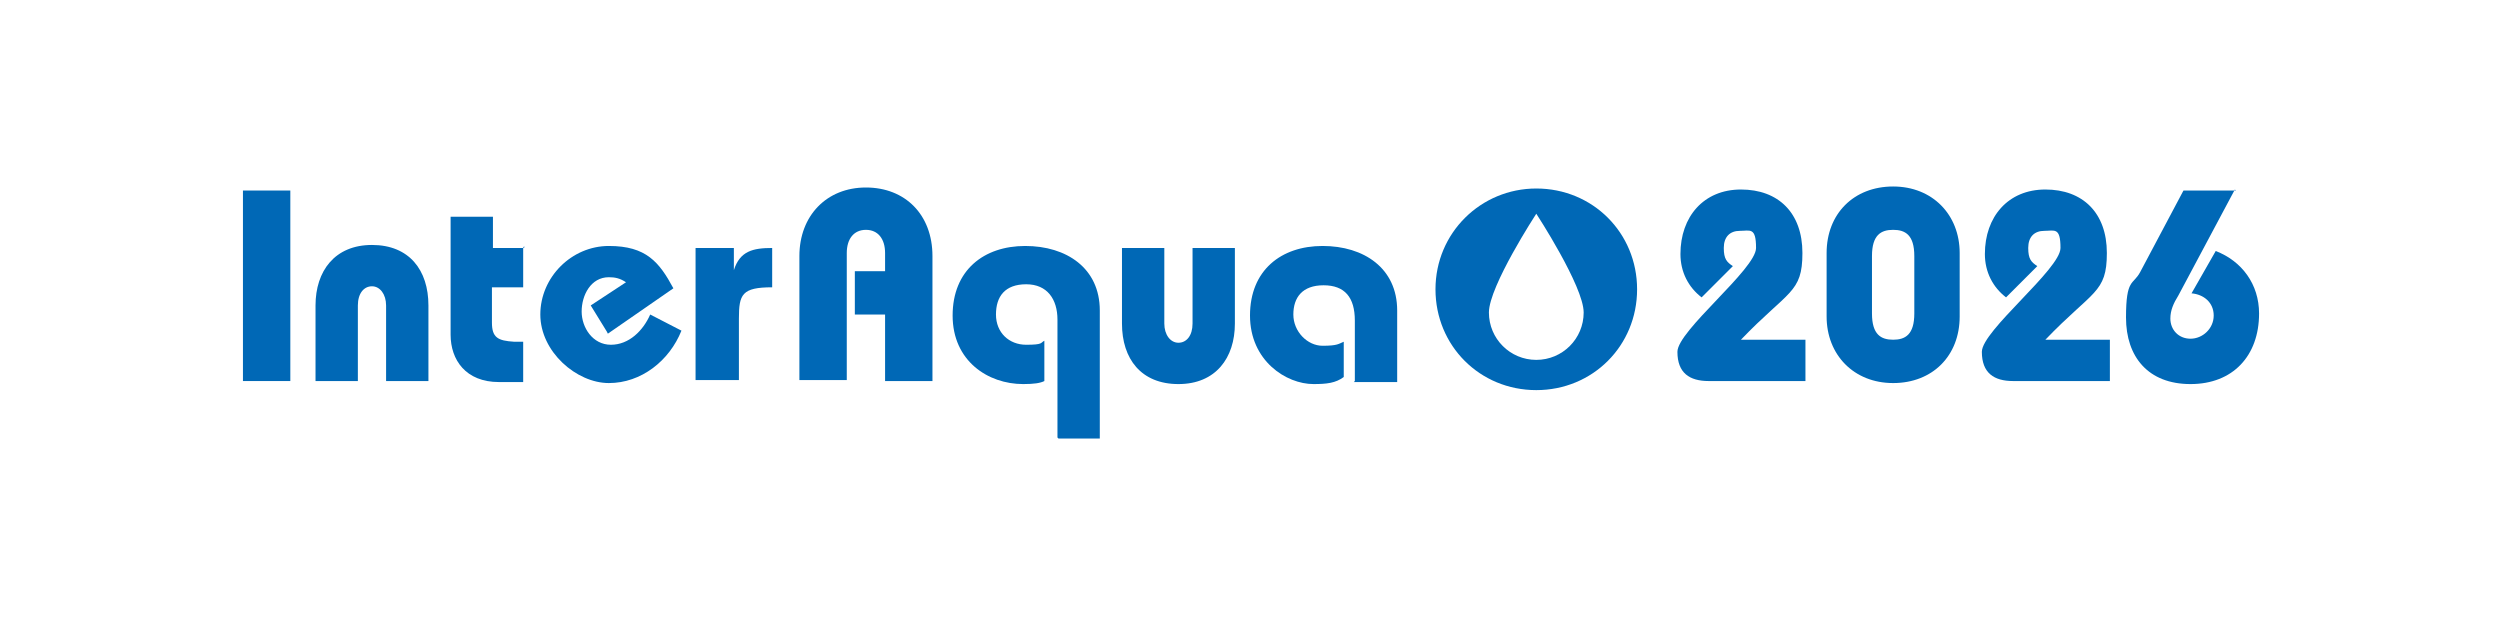
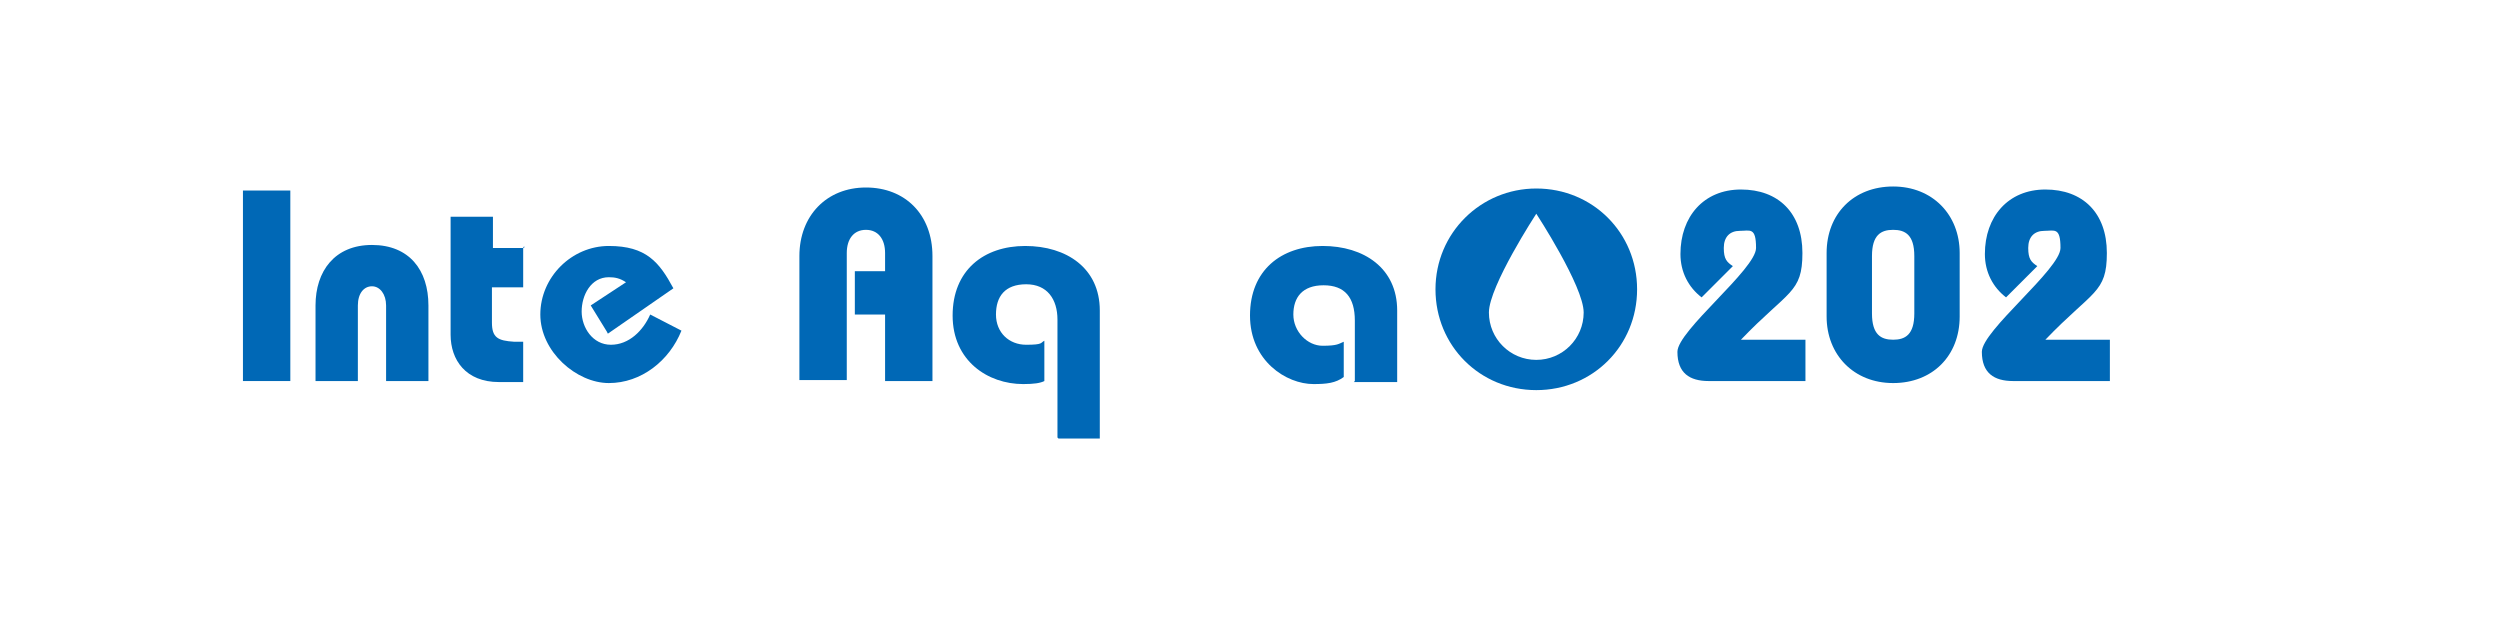
<svg xmlns="http://www.w3.org/2000/svg" id="base" version="1.1" viewBox="0 0 248 62" width="248" height="62">
  <defs>
    <style>
      .st0 {
        fill: #0068b6;
      }
    </style>
  </defs>
  <g>
    <path class="st0" d="M28.8,37.8h-4.7v-18.9h4.7v18.8h0Z" />
    <path class="st0" d="M31.3,37.8v-7.5c0-3.4,1.9-6,5.6-6s5.6,2.5,5.6,6v7.5h-4.2v-7.5c0-1.1-.6-1.9-1.4-1.9s-1.4.7-1.4,1.9v7.5h-4.2Z" />
    <path class="st0" d="M51.9,24.6v3.9h-3.1v3.5c0,1.5.6,1.8,2.2,1.9h.9v4h-2.4c-3.3,0-4.8-2.2-4.8-4.7v-11.7h4.2v3.1h3.1v-.2Z" />
    <path class="st0" d="M60.2,32.9l-1.6-2.6,3.5-2.3c-.6-.4-1.1-.5-1.7-.5-1.8,0-2.7,1.8-2.7,3.4s1.1,3.3,2.9,3.3,3.2-1.4,3.9-3l3.1,1.6c-1.2,3-4,5.2-7.2,5.2s-6.8-3.1-6.8-6.8,3.1-6.8,6.8-6.8,5,1.6,6.4,4.2l-6.5,4.5h0Z" />
-     <path class="st0" d="M72.8,26.8h0c.6-1.9,1.9-2.2,3.8-2.2v3.9c-3,0-3.3.7-3.3,3.1v6.1h-4.3v-13.1h3.8v2.2h0Z" />
    <path class="st0" d="M79.3,37.8v-12.4c0-4,2.7-6.8,6.6-6.8s6.6,2.7,6.6,6.8v12.4h-4.7v-6.6h-3v-4.3h3v-1.8c0-1.4-.7-2.3-1.9-2.3s-1.9.9-1.9,2.3v12.6h-4.7,0Z" />
    <path class="st0" d="M104.9,43.4v-11.7c0-2-1-3.5-3.1-3.5s-3,1.2-3,3,1.3,3,3,3,1.4-.2,1.8-.4v4c-.4.2-1,.3-2.1.3-3.5,0-7-2.3-7-6.8s3.1-6.9,7.2-6.9,7.4,2.2,7.4,6.4v12.7h-4.3.2Z" />
-     <path class="st0" d="M115.5,32.1c0,1.1.6,1.9,1.4,1.9s1.4-.7,1.4-1.9v-7.5h4.2v7.5c0,3.4-1.9,6-5.6,6s-5.6-2.5-5.6-6v-7.5h4.2v7.5Z" />
    <path class="st0" d="M134.4,37.8v-6c0-2.3-1-3.5-3.1-3.5s-3,1.2-3,2.9,1.4,3.1,2.9,3.1,1.6-.2,2.1-.4v3.5c-.8.6-1.7.7-3,.7-2.7,0-6.3-2.3-6.3-6.8s3.1-6.9,7.2-6.9,7.4,2.2,7.4,6.4v7.1h-4.3,0Z" />
  </g>
  <g>
    <path class="st0" d="M179,37.8h-9.5c-1.9,0-3.1-.8-3.1-2.9s7.8-8.2,7.8-10.3-.6-1.7-1.6-1.7-1.6.6-1.6,1.7.3,1.4.9,1.8l-3.1,3.1c-1.3-1-2.1-2.5-2.1-4.3,0-3.7,2.3-6.4,6-6.4s6.1,2.3,6.1,6.3-1.4,3.7-6.1,8.6h6.4v4.3-.2Z" />
    <path class="st0" d="M194.4,31.4c0,3.9-2.7,6.6-6.6,6.6s-6.6-2.8-6.6-6.6v-6.3c0-3.9,2.7-6.6,6.6-6.6s6.6,2.8,6.6,6.6v6.3ZM185.7,31.1c0,2.1.9,2.6,2.1,2.6s2.1-.5,2.1-2.6v-5.7c0-2.1-.9-2.6-2.1-2.6s-2.1.5-2.1,2.6v5.7Z" />
    <path class="st0" d="M209.2,37.8h-9.5c-1.9,0-3.1-.8-3.1-2.9s7.8-8.2,7.8-10.3-.6-1.7-1.6-1.7-1.6.6-1.6,1.7.3,1.4.9,1.8l-3.1,3.1c-1.3-1-2.1-2.5-2.1-4.3,0-3.7,2.3-6.4,6-6.4s6.1,2.3,6.1,6.3-1.4,3.7-6.1,8.6h6.4v4.3-.2Z" />
-     <path class="st0" d="M221.7,18.8l-5.6,10.5c-.5.8-.8,1.5-.8,2.3,0,1.1.8,2,2,2s2.3-1,2.3-2.3-1-2.1-2.2-2.2l2.4-4.2c2.6,1,4.3,3.3,4.3,6.2,0,4.2-2.6,7-6.8,7s-6.4-2.7-6.4-6.6.7-3.2,1.4-4.5l4.3-8.1h5.2l-.2-.2Z" />
  </g>
  <path class="st0" d="M152.4,18.7c-5.5,0-10,4.4-10,10s4.4,10,10,10,10-4.4,10-10-4.4-10-10-10ZM152.4,35.7c-2.6,0-4.7-2.1-4.7-4.7s4.7-9.8,4.7-9.8c0,0,4.7,7.2,4.7,9.8s-2.1,4.7-4.7,4.7Z" />
</svg>